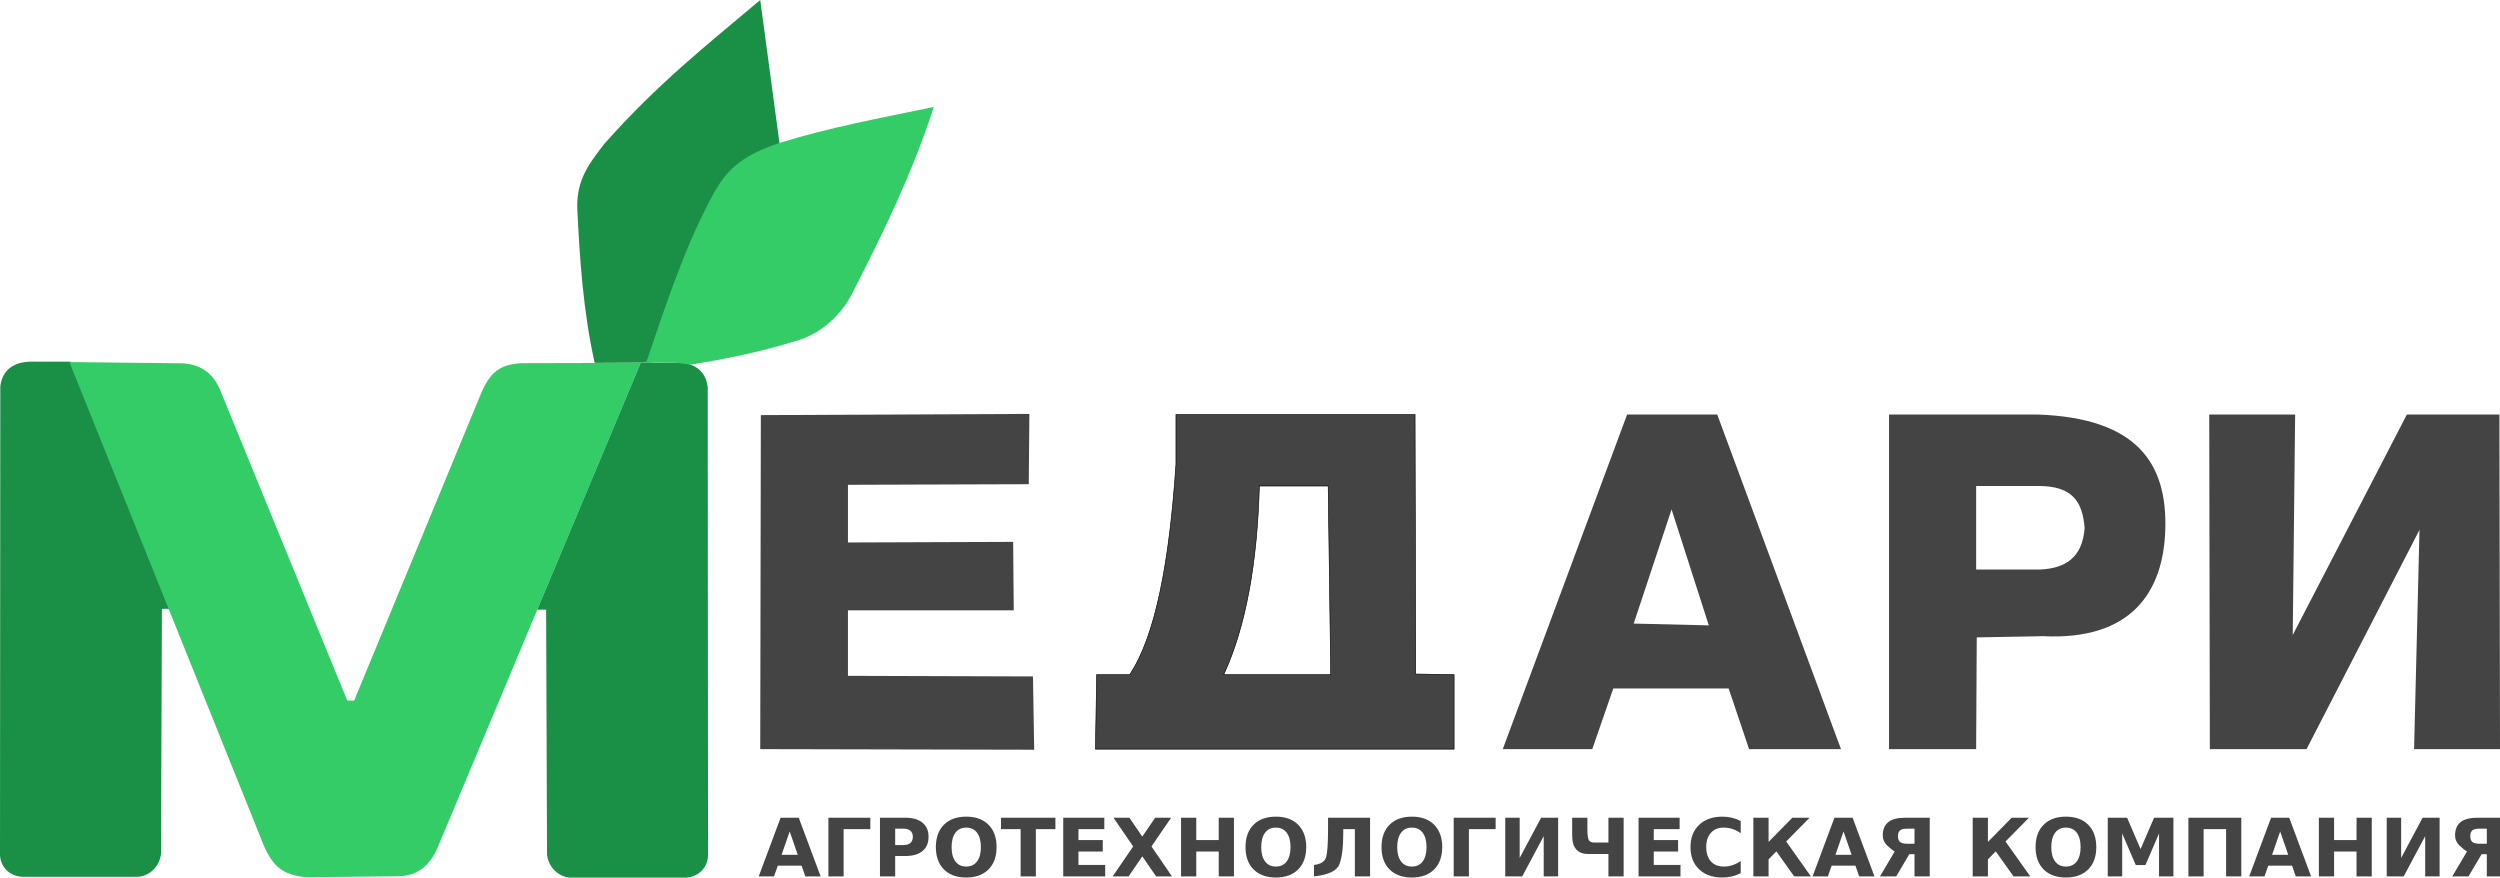
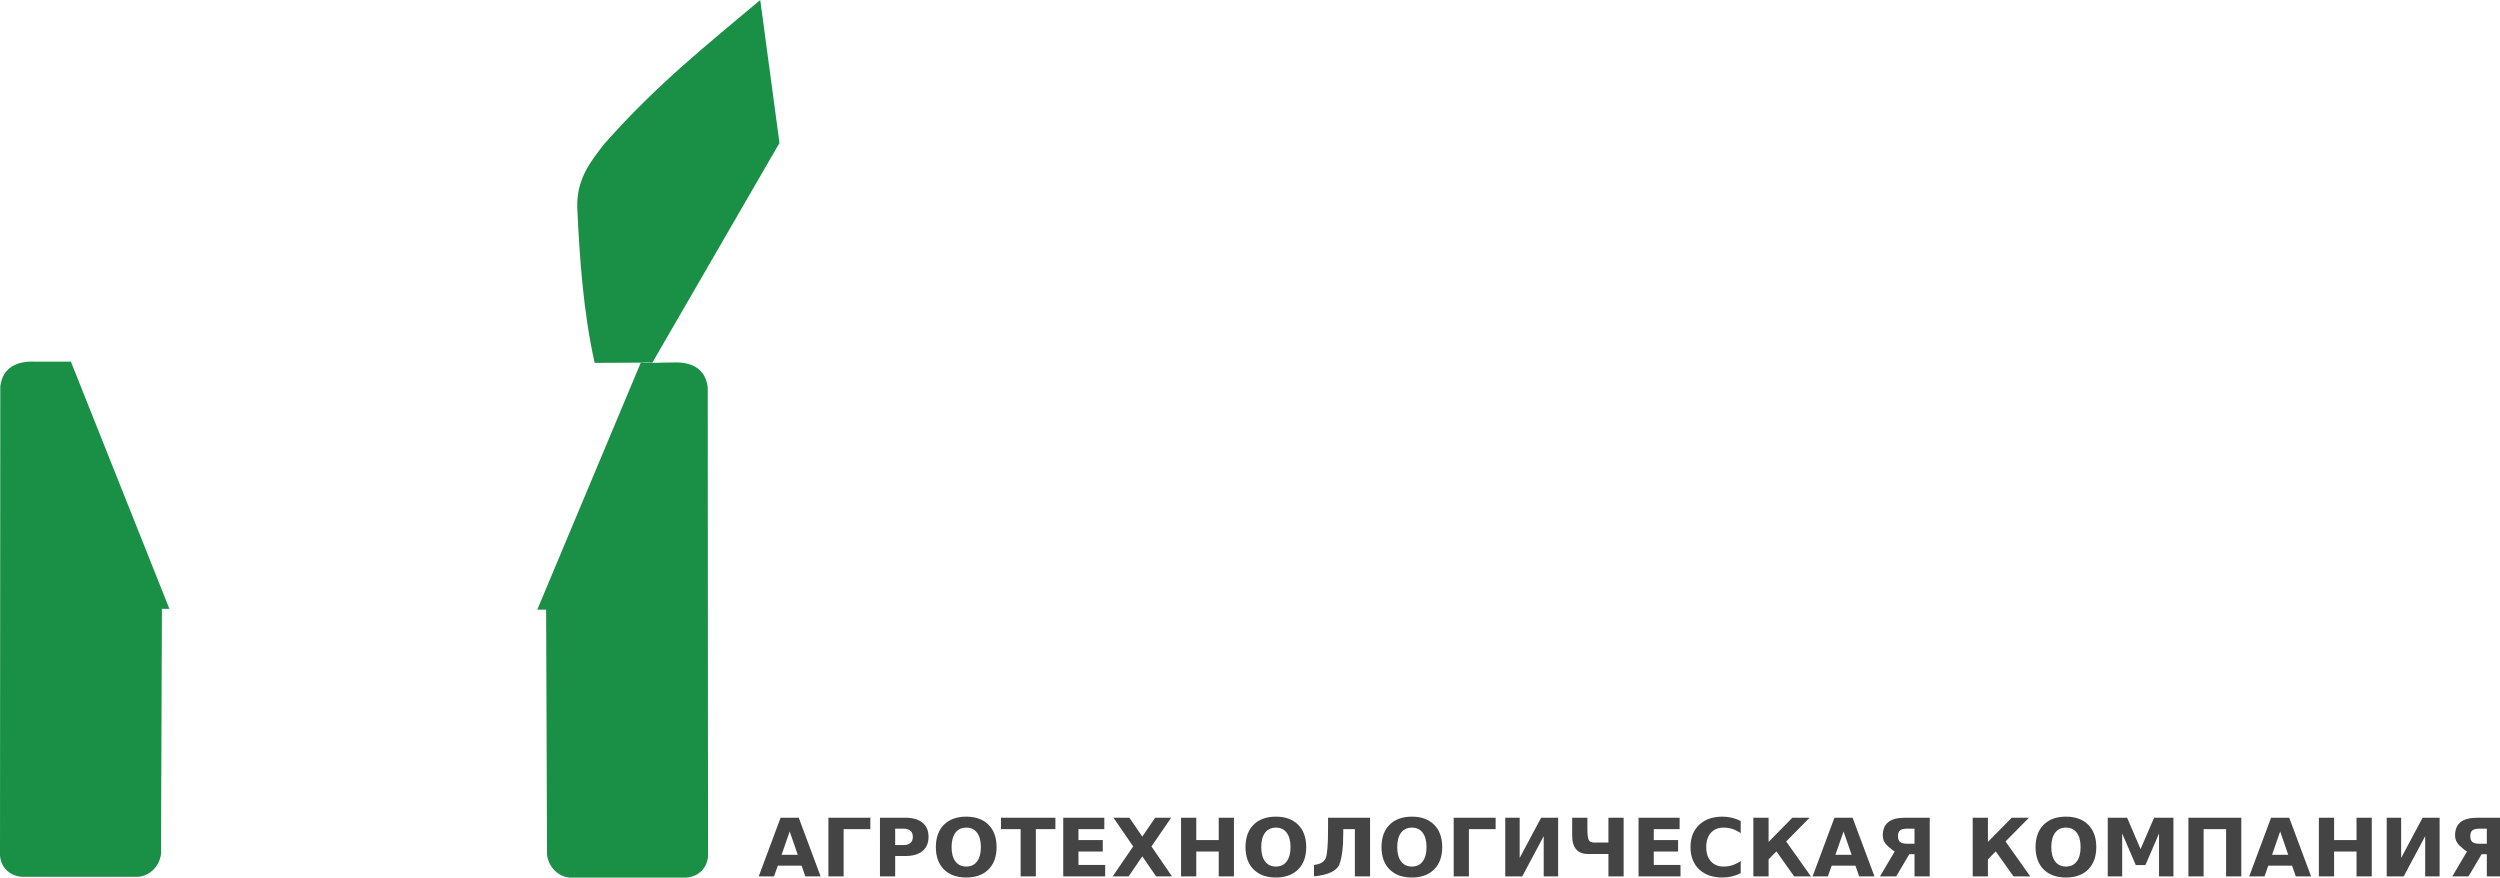
<svg xmlns="http://www.w3.org/2000/svg" width="994.215" height="349.009">
  <path d="M13.634 143.82l14.557.002 39.181 98.31h-2.986l-.359 97.595c-.764 5.146-4.691 8.57-8.959 8.959H8.72c-4.517-.277-8.343-3.427-8.72-8.481l.12-186.587c1.008-7.936 7.217-10.024 13.514-9.799z" fill="#199045" />
-   <path d="M27.6 143.991l43.481.478c8.789-.054 13.603 4.106 16.365 10.393l50.649 123.754h2.747l50.887-123.157c2.755-5.53 5.363-10.51 15.64-11.025l47.424-.12-81.101 193.551c-3.552 7.42-8.702 10.784-16.365 10.631l-35.836.359c-7.965-.905-12.602-3.291-16.605-12.662z" fill="#3c6" />
  <path d="M267.94 144.143c-4.916.006-10.66.368-13.147.172l-41.128 98.141h3.524l.359 97.594c.764 5.146 4.691 8.571 8.959 8.96h46.348c4.517-.277 8.343-3.428 8.72-8.482l-.12-186.587c-1.008-7.936-7.217-10.023-13.514-9.798zM236.484 144.315c-4.552-20.63-5.937-41.008-6.914-61.638-.336-11.586 5.3-18.347 10.652-25.34C261.557 33.183 281.862 17.28 302.338 0l7.645 56.86-50.532 87.335z" fill="#199045" />
-   <path d="M256.945 144.3c7.908-23.276 15.51-46.73 27.116-67.85 4.167-7.075 8.95-14.076 25.922-19.59 19.568-6.125 40.62-10.026 61.4-14.334-8.963 27.326-20.03 49.824-32.731 74.658-3.858 7.355-11.61 15.609-22.458 18.516-13.5 4.172-27.433 7.05-41.57 9.317l-6.683-.874z" fill="#3c6" />
-   <path d="M302.577 165.085l106.791-.478-.239 27.953-71.91.239v22.935l65.699-.24.239 27.236h-65.939v26.041l73.584.24.478 29.146-108.942-.239z" fill="#444" />
-   <path d="M467.662 164.847v19.828c-2.586 38.806-8.173 68.36-18.396 83.62h-13.14l-.477 29.622h142.627v-29.623l-15.29-.24-.24-103.207zm33.176 28.43h27.367l1.014 75.017h-42.572c8.953-19.374 13.343-44.835 14.191-75.017z" fill="#444" stroke="#000" stroke-width=".246" />
-   <path d="M647.082 164.846l-49.455 133.072h35.598l8.36-24.129h45.872l8.123 24.129h36.553l-49.215-133.072h-35.836zm17.68 37.748l14.81 46.11-29.863-.718 15.053-45.392zM751.246 164.846v133.072h34.64l.239-44.438 26.281-.476c35.362 1.744 47.941-17.738 48.701-42.35.808-26.145-10.922-44.447-50.851-45.808h-59.01zm34.64 28.431h24.848c13.372 0 17.45 6.116 18.29 16.72-.873 11.904-7.811 16.014-17.575 16.487h-25.562v-33.207zM878.822 297.918l-.239-133.072h34.164l-.956 87.68 45.393-87.68h36.792l.239 133.072H960.05l2.15-87.201-44.915 87.2z" fill="#444" />
  <g aria-label="АГРОТЕХНОЛОГИЧЕСКАЯ КОМПАНИЯ" style="line-height:1.25" font-weight="700" font-size="32.1" font-family="sans-serif" letter-spacing="0" word-spacing="0" fill="#444" stroke-width="1.003">
    <path d="M318.784 344.27h-9.465l-1.494 4.25h-6.085l8.695-23.328h7.217l8.694 23.329h-6.084zm-7.956-4.328h6.43l-3.207-9.28zM329.444 348.52v-23.328h16.681v4.547h-10.628v18.782zM349.946 325.192h10.046q4.481 0 6.871 1.985 2.406 1.969 2.406 5.625 0 3.672-2.406 5.656-2.39 1.969-6.87 1.969h-3.994v8.094h-6.053zm6.053 4.36v6.515h3.349q1.76 0 2.72-.843.959-.86.959-2.422 0-1.563-.96-2.406-.958-.844-2.72-.844zM384.252 329.13q-2.767 0-4.292 2.031t-1.525 5.719q0 3.672 1.525 5.703t4.292 2.031q2.783 0 4.308-2.031t1.525-5.703q0-3.688-1.525-5.719t-4.308-2.031zm0-4.36q5.66 0 8.868 3.22 3.207 3.218 3.207 8.89 0 5.656-3.207 8.875-3.208 3.219-8.868 3.219-5.644 0-8.867-3.22-3.208-3.218-3.208-8.874 0-5.672 3.208-8.89 3.223-3.22 8.867-3.22zM398.088 325.192h21.634v4.547h-7.782v18.782h-6.054v-18.782h-7.798zM422.835 325.192h16.336v4.547h-10.282v4.344h9.669v4.547h-9.67v5.344h10.629v4.547h-16.682zM457.928 336.614l8.144 11.907h-6.304l-5.488-7.97-5.44 7.97h-6.336l8.144-11.907-7.83-11.422h6.321l5.141 7.516 5.126-7.516h6.352zM469.688 325.192h6.054v8.891h8.93v-8.89h6.053v23.328h-6.053v-9.891h-8.93v9.89h-6.054zM507.391 329.13q-2.767 0-4.292 2.031t-1.525 5.719q0 3.672 1.525 5.703t4.292 2.031q2.783 0 4.308-2.031t1.525-5.703q0-3.688-1.525-5.719t-4.308-2.031zm0-4.36q5.66 0 8.868 3.22 3.207 3.218 3.207 8.89 0 5.656-3.207 8.875-3.208 3.219-8.868 3.219-5.644 0-8.867-3.22-3.208-3.218-3.208-8.874 0-5.672 3.208-8.89 3.223-3.22 8.867-3.22zM522.548 348.52v-4.546q3.993-.438 4.795-3.016.802-2.594.802-11.36v-4.406h16.713v23.329h-6.053v-18.782h-4.607v1.422q0 8.563-1.525 12.531-1.525 3.954-10.125 4.829zM561.477 329.13q-2.768 0-4.293 2.031-1.525 2.031-1.525 5.719 0 3.672 1.525 5.703t4.293 2.031q2.782 0 4.308-2.031 1.525-2.031 1.525-5.703 0-3.688-1.525-5.719-1.526-2.031-4.308-2.031zm0-4.36q5.66 0 8.867 3.22 3.207 3.218 3.207 8.89 0 5.656-3.207 8.875-3.207 3.219-8.867 3.219-5.645 0-8.868-3.22-3.207-3.218-3.207-8.874 0-5.672 3.207-8.89 3.223-3.22 8.868-3.22zM578.111 348.52v-23.328h16.682v4.547h-10.629v18.782zM619.65 325.192v23.329h-5.739v-16l-8.537 16h-6.76v-23.329h5.738v16l8.537-16zM639.649 348.52v-8.906h-8.207q-2.987 0-4.607-1.828-1.604-1.828-1.604-5.437v-7.157h6.054v4.297q0 3.688.581 4.64.582.938 2.06.938h5.723v-9.875h6.053v23.329zM651.63 325.192h16.335v4.547h-10.282v4.344h9.669v4.547h-9.67v5.344h10.63v4.547H651.63zM692.257 347.24q-1.667.859-3.475 1.296-1.808.438-3.774.438-5.864 0-9.292-3.25-3.427-3.266-3.427-8.844 0-5.594 3.427-8.844 3.428-3.265 9.292-3.265 1.966 0 3.774.437 1.808.438 3.475 1.297v4.828q-1.683-1.14-3.318-1.672-1.635-.531-3.443-.531-3.239 0-5.094 2.062-1.856 2.063-1.856 5.688 0 3.61 1.856 5.672 1.855 2.062 5.094 2.062 1.808 0 3.443-.531t3.318-1.672zM697.288 325.192h6.053v9.625l9.465-9.625h6.855l-9.324 9.454 9.843 13.875h-6.667l-7.059-9.938-3.113 3.156v6.782h-6.053zM737.883 344.27h-9.465l-1.493 4.25h-6.085l8.695-23.328h7.216l8.695 23.329h-6.085zm-7.955-4.328h6.43l-3.207-9.28zM754.8 332.52q0 1.61.818 2.313.834.703 2.736.703h3.019v-5.984h-3.019q-1.902 0-2.736.687-.817.688-.817 2.282zm-7.153 16l5.849-9.906q-1.195-.672-2.972-2.343-1.776-1.688-1.776-4.016 0-3.5 2.154-5.281 2.17-1.782 6.807-1.782h9.717v23.329h-6.053v-8.829h-2.06l-5.22 8.829zM784.516 325.192h6.053v9.625l9.465-9.625h6.855l-9.323 9.454 9.842 13.875h-6.666l-7.06-9.938-3.113 3.156v6.782h-6.053zM821.59 329.13q-2.767 0-4.292 2.031t-1.525 5.719q0 3.672 1.525 5.703t4.292 2.031q2.783 0 4.308-2.031t1.525-5.703q0-3.688-1.525-5.719t-4.308-2.031zm0-4.36q5.66 0 8.867 3.22 3.208 3.218 3.208 8.89 0 5.656-3.208 8.875-3.207 3.219-8.867 3.219-5.644 0-8.868-3.22-3.207-3.218-3.207-8.874 0-5.672 3.207-8.89 3.224-3.22 8.868-3.22zM838.224 325.192h7.704l5.346 12.485 5.377-12.485h7.689v23.329h-5.723v-17.063l-5.409 12.578h-3.836l-5.409-12.578v17.063h-5.739zM891.335 325.192v23.329h-6.053v-18.782h-8.93v18.782h-6.054v-23.329zM911.523 344.27h-9.465l-1.494 4.25h-6.084l8.694-23.328h7.217l8.694 23.329h-6.084zm-7.956-4.328h6.43l-3.207-9.28zM922.183 325.192h6.053v8.891h8.93v-8.89h6.053v23.328h-6.053v-9.891h-8.93v9.89h-6.053zM970.2 325.192v23.329h-5.74v-16l-8.537 16h-6.76v-23.329h5.738v16l8.538-16zM982.4 332.52q0 1.61.818 2.313.833.703 2.735.703h3.019v-5.984h-3.019q-1.902 0-2.735.687-.818.688-.818 2.282zm-7.154 16l5.849-9.906q-1.195-.672-2.972-2.343-1.776-1.688-1.776-4.016 0-3.5 2.154-5.281 2.17-1.782 6.808-1.782h9.716v23.329h-6.053v-8.829h-2.06l-5.22 8.829z" style="-inkscape-font-specification:'sans-serif Bold'" />
  </g>
</svg>